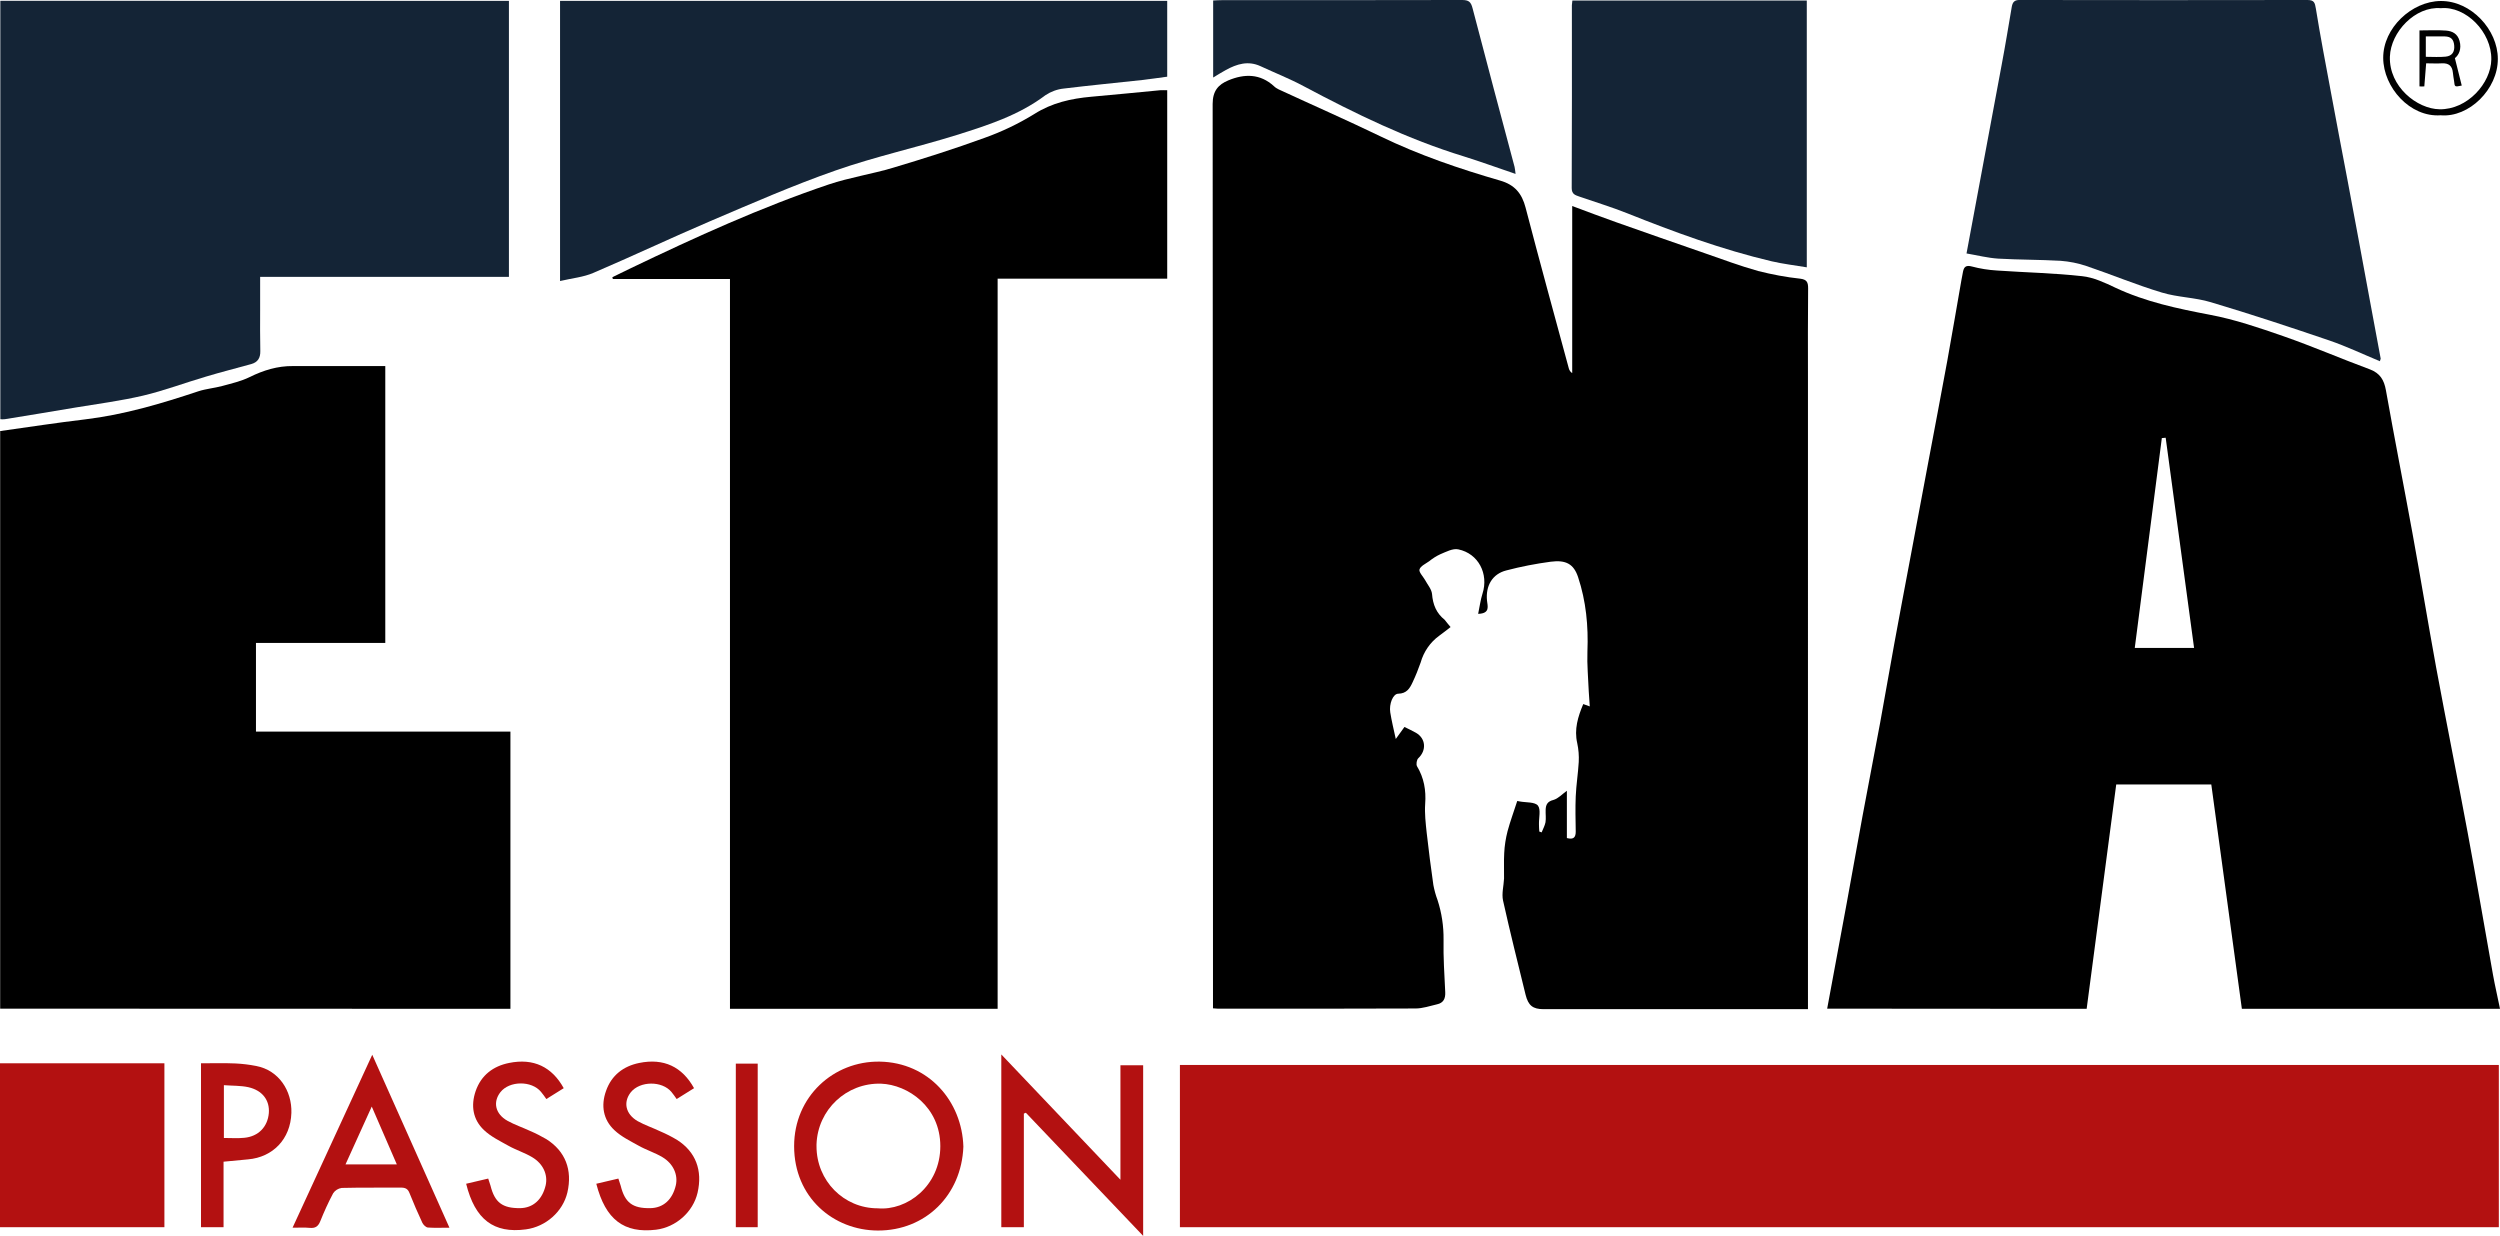
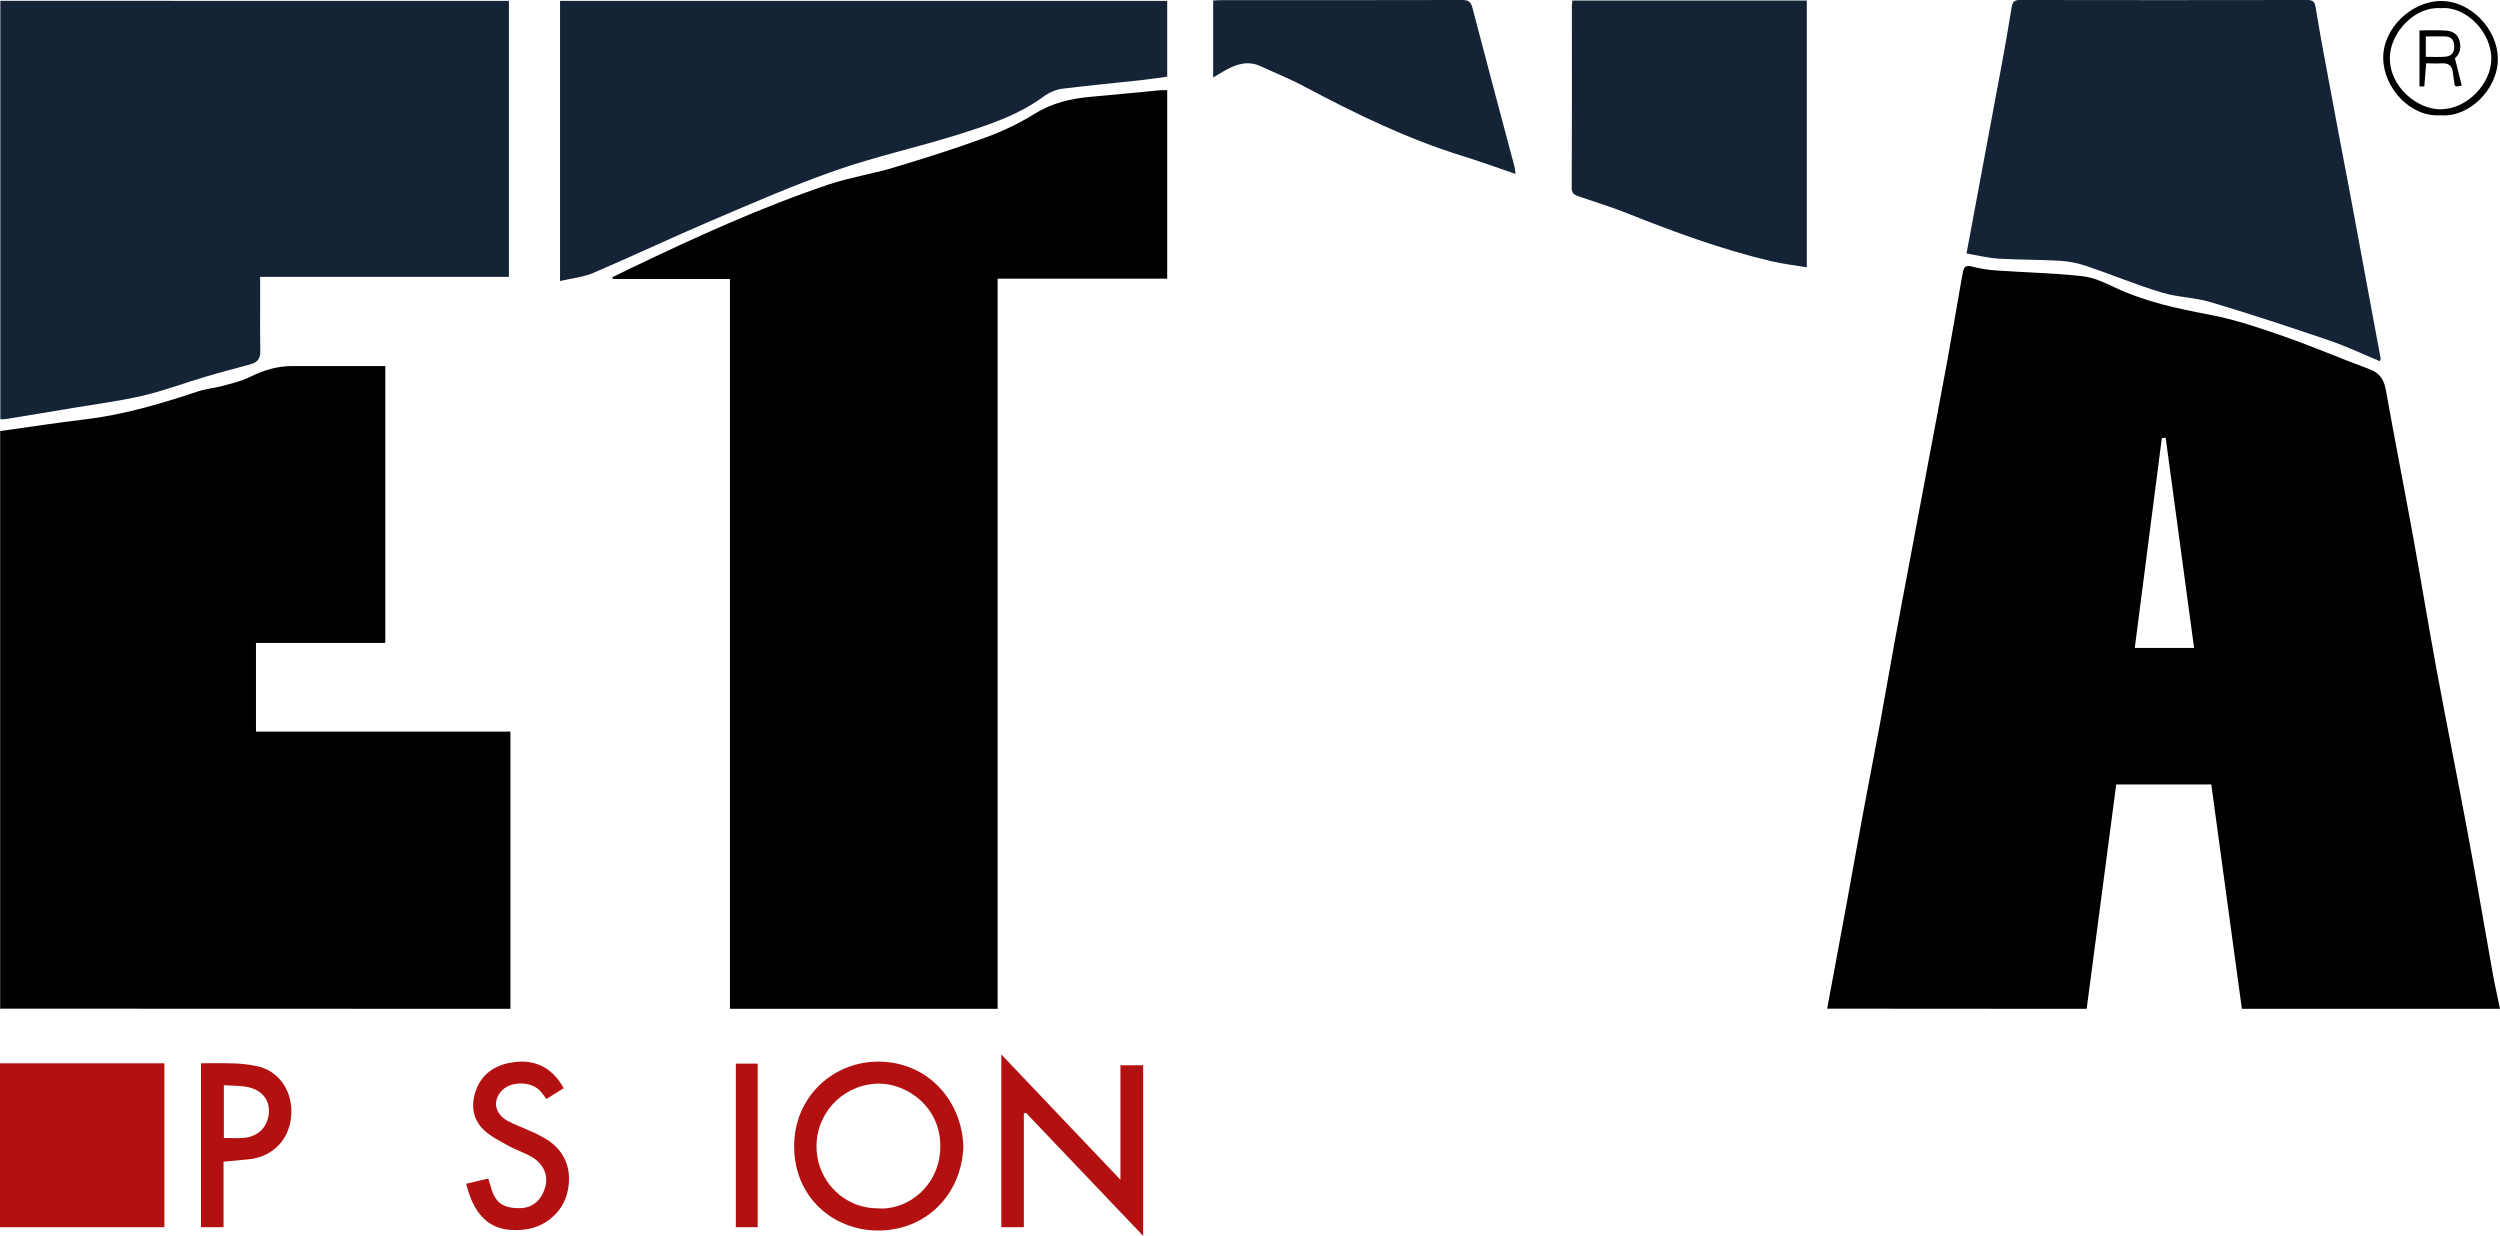
<svg xmlns="http://www.w3.org/2000/svg" version="1.1" id="Livello_1" x="0px" y="0px" viewBox="643 -1142 1496.3 739.7" style="enable-background:new 643 -1142 1496.3 739.7;" xml:space="preserve">
  <style type="text/css">
	.st0{display:none;fill:#FFFFFF;}
	.st1{fill:#B31111;}
	.st2{fill:#142436;}
</style>
  <title>Logo (senza sfondo)</title>
  <path class="st0" d="M1286-175c0-380.7,0-761.3,0-1142h1898c0,380.7,0,761.3,0,1142H1286z M2355.4-740.7c-1.2-1.6-2.5-3-3.9-4.3  c-5-4-7.1-9.1-7.6-15.5c-0.2-2.9-2.7-5.6-4.2-8.4c-1.2-2.2-3.8-4.7-3.3-6.4c0.6-2.1,3.7-3.4,5.8-4.9c2.1-1.7,4.3-3.1,6.7-4.2  c3.5-1.4,7.4-3.5,10.7-2.9c12,2.4,18.2,14.6,14.5,26.4c-1.2,3.8-1.7,7.8-2.6,12.1c7.4-0.2,5.6-4.8,5.3-7.9  c-0.9-8.9,3.2-16,11.6-18.1c8.7-2.2,17.6-3.9,26.5-5.1c9.3-1.2,13.8,1.4,16.4,9.2c4.8,14.4,6.2,29.3,5.6,44.5c-0.3,8,0.5,16,0.8,24  c0.1,2.9,0.3,5.8,0.6,8.9l-3.9-1.4c-3.2,7.5-5.5,15-3.6,23.4c0.8,3.7,1.1,7.5,0.9,11.3c-0.3,6.9-1.5,13.7-1.8,20.6  c-0.3,6.9-0.1,14,0,21c0,3.3-1.1,5-5.3,3.9v-28.3c-2.8,2-5.2,4.8-8.1,5.5c-3.6,1-4.5,2.9-4.6,5.9c-0.1,2.5,0.3,5-0.1,7.5  c-0.3,2.1-1.5,4-2.3,6l-1.4-0.5c-0.1-1.5-0.2-2.9-0.2-4.3c-0.1-3.8,1.3-8.8-0.6-11.2s-7.1-1.8-10.8-2.5c-0.6-0.1-1.2-0.2-1.6-0.3  c-2,6.2-4.3,12.1-5.8,18.1c-1.1,4.3-1.8,8.7-2,13.1c-0.3,5,0,10.1-0.1,15.2c-0.1,4.4-1.5,9.1-0.6,13.2c4.2,18.9,9,37.6,13.5,56.4  c1.6,6.4,4.3,8.6,10.7,8.6H2569v-378.7c0-17.5-0.1-35,0.1-52.5c0-3.6-0.7-5.3-4.7-5.8c-8.5-1-16.9-2.5-25.2-4.6  c-10.9-3-21.4-7-32.1-10.7c-17.7-6.1-35.3-12.3-52.9-18.5c-8.6-3-17-6.3-26.3-9.7v100.4c-1-0.6-1.7-1.6-2-2.7  c-8.7-32.1-17.5-64.2-25.9-96.3c-2.2-8.4-6.5-13.6-15.2-16.2c-24.5-7.1-48.6-15.3-71.7-26.5c-20.1-9.7-40.6-18.8-60.9-28.1  c-1-0.5-2-1.2-2.8-1.9c-8.3-7.6-17.7-7.4-27.3-3.5c-6,2.5-9.4,6.3-9.4,14.1c0.3,178.3,0.3,356.7,0.2,535v6.3  c1.4,0.1,2.1,0.2,2.7,0.2c39.5,0,79,0.1,118.5-0.1c4.3,0,8.6-1.5,12.9-2.5c3.8-0.9,5.1-3.4,4.9-7.3c-0.5-10.4-1.2-20.9-1-31.3  c0.1-8.1-1.1-16.1-3.6-23.8c-1.1-2.9-1.9-5.9-2.5-9c-1.5-10.4-2.9-20.9-4-31.3c-0.6-5.8-1.3-11.6-0.9-17.3  c0.6-8.1-0.8-15.5-4.9-22.5c-0.7-1.1-0.2-3.8,0.8-4.8c4.9-4.8,4.4-11.9-1.4-15.2c-2.3-1.3-4.7-2.4-6.9-3.5l-5.2,7.2  c-1.3-6-2.5-10.9-3.3-15.9c-0.8-5,1.7-11.2,4.8-11.2c5-0.1,7-3.2,8.6-6.9c1.9-3.8,3.5-7.8,4.8-11.8c1.8-6.4,5.7-12.1,11.1-16  C2350.7-737,2352.8-738.7,2355.4-740.7z M2580.8-512.3H2736l17.7-134.3h56.9l18.3,134.3h154.3c-1.5-7-3-13.7-4.2-20.4  c-5.1-28.4-9.9-56.9-15.2-85.3c-6.1-32.9-12.7-65.7-18.8-98.5c-5-26.8-9.3-53.7-14.2-80.5c-5.2-28.6-10.7-57.1-15.9-85.6  c-1.1-6-3.4-10.1-9.5-12.4c-17.4-6.5-34.4-13.8-51.9-19.9c-14.4-5-29-10-43.9-12.8c-19.5-3.6-38.6-7.7-56.7-16.2  c-6.3-3-13.1-6.1-19.9-6.9c-16.9-1.8-34-2.2-51-3.4c-5.1-0.3-10.1-1.2-15-2.4c-3.4-0.9-4.6,0.2-5.3,3.1c-0.4,1.8-0.7,3.5-1,5.3  c-2.8,16-5.5,32-8.4,48c-3.8,20.8-7.8,41.6-11.7,62.4c-3.5,18.8-7.1,37.7-10.6,56.5c-3.1,16.8-6.3,33.5-9.4,50.3  c-2.9,15.8-5.6,31.7-8.5,47.5c-3.4,18.5-7.1,37.1-10.5,55.6c-3.2,17.3-6.2,34.6-9.4,51.8C2588.8-554.9,2584.8-533.8,2580.8-512.3z   M1487.3-512.3h305.3v-165.9h-152.3v-53.1h77.4V-897h-5.2c-16.7,0-33.3,0-50,0c-9.3,0-17.7,2.5-26,6.6c-5.1,2.5-10.8,3.8-16.3,5.3  c-4.7,1.3-9.8,1.6-14.4,3.2c-22.1,7.4-44.3,14.1-67.7,16.8c-16.9,2-33.8,4.6-50.9,7L1487.3-512.3z M2084.2-512.2v-436.9h101.5V-1062  c-1.6,0-2.9-0.1-4.2,0c-13.8,1.3-27.5,2.7-41.3,3.9c-12.1,1.1-23.4,3.6-34,10.3c-9.4,5.8-19.4,10.6-29.8,14.3  c-18,6.6-36.4,12.4-54.8,17.9c-12.7,3.8-26,5.8-38.5,10c-40.6,13.7-79.6,31.5-118.2,50c-3.8,1.8-7.5,3.7-11.3,5.5l0.3,1.1h70.1  v436.8H2084.2z M2982.8-478.6h-789.4v97.1h789.4V-478.6z M1791.8-1115.5h-304.5v250.4c0.9,0.1,1.8,0.1,2.7,0  c14.1-2.3,28.3-4.6,42.4-7c13.5-2.3,27.1-4,40.3-7.1c12.8-3,25.1-7.7,37.7-11.4c9-2.7,18.1-4.9,27.1-7.5c3.8-1.1,5.5-3.7,5.4-7.8  c-0.2-8.2-0.1-16.3-0.1-24.5c0-6.4,0-12.9,0-19.9h148.9L1791.8-1115.5L1791.8-1115.5z M2911.6-899.8c0.2-0.4,0.3-0.9,0.3-1.4  c-2.1-11.5-4.2-23-6.4-34.4c-4.5-24.4-9.1-48.8-13.6-73.2c-3.2-17.3-6.6-34.6-9.8-51.9c-3.1-16.7-6.3-33.3-9-50  c-0.6-3.6-1-5.2-5.1-5.2c-57.3,0.1-114.7,0.1-172,0c-3.2,0-4.4,1.2-4.9,4c-2,11.7-4,23.3-6.1,35c-6.9,37.2-13.9,74.3-21,112.7  c6.5,1.1,12.8,2.7,19,3.1c12.4,0.8,24.9,0.6,37.3,1.3c5.2,0.3,10.4,1.4,15.4,3.1c15.1,5.1,30,11.3,45.2,15.9  c9.5,2.9,19.9,3,29.4,5.8c23.8,7.1,47.4,14.9,70.9,22.9C2891.6-908.7,2901.5-904,2911.6-899.8L2911.6-899.8z M2185.8-1115.5h-363.3  v167.7c7.1-1.7,14-2.4,20-4.9c23.4-10,46.4-20.9,69.8-30.9c24.8-10.6,49.7-21.5,75.2-30.4c23.7-8.3,48.4-13.7,72.4-21.2  c18.6-5.8,37.2-11.8,53.1-23.8c3.3-2.2,7.1-3.6,11-4c15.6-2,31.2-3.4,46.8-5.1c5-0.6,10-1.3,15.1-2L2185.8-1115.5z M2428.3-1115.7  c-0.1,1.1-0.2,2-0.2,2.8c0,36.5,0.1,73-0.1,109.5c0,3.8,2.1,4.3,4.7,5.1c9.5,3.3,19.1,6.2,28.4,9.9c28.3,11.3,56.8,21.8,86.6,28.8  c6.8,1.6,13.8,2.4,21,3.6v-159.7H2428.3z M2213.3-1069.6c3-1.8,5.2-3.2,7.5-4.5c6.6-3.6,13.3-5.7,20.7-2.3c8.6,4,17.5,7.5,25.9,12  c30.9,16.5,62.3,31.7,95.9,42c10.3,3.1,20.4,6.9,31,10.5c-0.3-2-0.3-3.1-0.6-4.2c-8.4-31.6-16.9-63.1-25.1-94.8  c-1-4-2.3-5.1-6.4-5.1c-48,0.2-95.9,0.1-143.9,0.1c-1.6,0-3.2,0.1-5,0.2V-1069.6z M1487.2-381.5h98.4v-98.1h-98.4V-381.5z   M2099.9-449.5l1.3-0.5l70.2,73.7v-102.1h-13.6v68.4l-71.4-75v103.5h13.5V-449.5z M2063.7-429.6c-0.8-27.2-20.6-50.4-50.1-50.9  c-27.6-0.4-51.2,20.9-51.2,50.6c0,30.7,23.5,50.4,50.1,50.5C2041-379.4,2062.6-400.6,2063.7-429.6L2063.7-429.6z M1710-484.7  l-47.8,103.5c4,0,7.2-0.2,10.3,0.1c3.3,0.3,5.1-0.8,6.3-4c2.2-5.7,4.8-11.3,7.7-16.7c1.1-1.8,3-3,5.1-3.2  c11.8-0.3,23.6-0.1,35.5-0.2c2.7,0,4.2,0.7,5.2,3.3c2.4,6,5,11.9,7.7,17.8c0.6,1.2,2.1,2.8,3.3,2.8c4.1,0.3,8.2,0.1,12.9,0.1  L1710-484.7z M1766.2-407.5c5.3,21.4,16.5,29.9,35.7,27.4c11.9-1.5,22.1-10.6,24.8-22.1c3.2-13.5-1.1-24.7-12.6-31.9  c-3.1-1.8-6.4-3.5-9.7-4.9c-4.5-2.1-9.3-3.7-13.6-6.1c-7.3-4.1-8.8-11.2-4.2-17.1c5.4-6.9,18.8-7,24.3-0.2c1.1,1.4,2.1,2.8,3.2,4.3  l10.4-6.5c-7-12.8-18-18.1-32.7-15.1c-9.5,1.9-16.7,7.4-20,16.8c-3,8.7-1.7,17,5,23.4c4.1,3.9,9.5,6.5,14.5,9.3  c4.6,2.6,9.8,4.2,14.3,6.9c6.6,3.8,9.5,10.5,8.1,16.8c-1.9,8.6-7.5,13.6-15.3,13.7c-10.6,0.1-15.3-3.4-17.7-13.4  c-0.3-1.4-0.9-2.8-1.4-4.3L1766.2-407.5z M1844.2-407.5c5.5,21.5,16.6,29.8,35.7,27.4c11.9-1.5,22.2-10.6,24.8-22.1  c3.1-13.4-1.1-24.4-12.2-31.6c-3.3-1.9-6.7-3.7-10.1-5.2c-4.5-2.1-9.3-3.7-13.6-6.1c-7.3-4.1-8.8-11.3-4.1-17.2  c5.5-6.9,18.8-7,24.3-0.2c1.1,1.4,2.1,2.8,3.2,4.2l10.4-6.5c-7.1-12.8-18.1-18.1-32.8-15.1c-9.4,1.9-16.7,7.4-19.9,16.8  c-3,8.7-1.6,17,5,23.4c4.1,3.9,9.5,6.5,14.5,9.3c4.6,2.6,9.8,4.2,14.3,6.9c6.6,3.9,9.5,10.5,8,16.8c-1.9,8.6-7.5,13.6-15.3,13.7  c-10.6,0.1-15.2-3.4-17.7-13.4c-0.4-1.4-0.9-2.8-1.4-4.3L1844.2-407.5z M1621-420.7c5.2-0.5,9.9-1,14.7-1.4  c14.8-1.2,25.4-12.1,25.9-27.8c0.4-13.1-7.4-25.5-21.1-28.1c-4.1-0.8-8.2-1.3-12.3-1.5c-6.9-0.3-13.8-0.1-20.7-0.1v98.1h13.5V-420.7  z M1940.7-479.4h-13.1v97.9h13.1V-479.4z M2948-1047c16.9,1.5,34.3-15.6,34.3-33.8c0-17.2-16-34.8-34.3-34.6  c-17.3,0.2-34.4,16.1-34.3,34.1C2913.7-1063.7,2929.6-1045.7,2948-1047z" />
-   <path d="M1511.2-766.7c-2.6,2-4.7,3.7-6.8,5.2c-5.4,3.9-9.3,9.6-11.1,16c-1.4,4-3,8-4.8,11.8c-1.7,3.7-3.6,6.8-8.6,6.9  c-3.2,0-5.6,6.2-4.8,11.2c0.8,5,2,9.9,3.3,15.9l5.2-7.2c2.2,1.1,4.6,2.2,6.9,3.5c5.9,3.4,6.4,10.5,1.4,15.2c-1,0.9-1.4,3.7-0.8,4.8  c4.2,7,5.5,14.4,4.9,22.5c-0.4,5.7,0.3,11.6,0.9,17.3c1.2,10.5,2.5,20.9,4,31.3c0.6,3.1,1.4,6.1,2.5,9c2.5,7.7,3.7,15.7,3.6,23.8  c-0.2,10.4,0.5,20.9,1,31.3c0.2,3.9-1.1,6.5-4.9,7.3c-4.3,1-8.6,2.5-12.9,2.5c-39.5,0.2-79,0.1-118.5,0.1c-0.7,0-1.3-0.1-2.7-0.2  v-6.3c0-178.3-0.1-356.7-0.2-535c0-7.8,3.4-11.6,9.4-14.1c9.6-4,19-4.1,27.3,3.5c0.8,0.8,1.8,1.4,2.8,1.9  c20.3,9.4,40.8,18.4,60.9,28.1c23.1,11.2,47.2,19.4,71.7,26.5c8.7,2.5,13,7.7,15.2,16.2c8.4,32.2,17.2,64.2,25.9,96.3  c0.3,1.1,1,2.1,2,2.7v-100c9.2,3.4,17.7,6.7,26.3,9.7c17.6,6.2,35.2,12.4,52.9,18.5c10.7,3.7,21.3,7.7,32.1,10.7  c8.3,2.1,16.7,3.7,25.2,4.6c4,0.5,4.7,2.2,4.7,5.8c-0.2,17.5-0.1,35-0.1,52.5V-538h-158.3c-6.4,0-9.1-2.2-10.7-8.6  c-4.6-18.8-9.3-37.5-13.5-56.4c-0.9-4.2,0.4-8.8,0.6-13.2c0.1-5.1-0.2-10.1,0.1-15.2c0.2-4.4,0.9-8.8,2-13.1  c1.6-6,3.8-11.8,5.8-18.1c0.4,0.1,1,0.2,1.6,0.3c3.7,0.7,9,0.2,10.8,2.5s0.5,7.3,0.6,11.2c0,1.5,0.1,2.9,0.2,4.3l1.4,0.5  c0.8-2,1.9-4,2.3-6c0.4-2.4,0-5,0.1-7.5c0.1-3,1-5,4.6-5.9c2.9-0.8,5.3-3.5,8.1-5.5v28.3c4.2,1.1,5.3-0.6,5.3-3.9  c-0.1-7-0.3-14,0-21s1.4-13.7,1.8-20.6c0.2-3.8-0.1-7.6-0.9-11.3c-1.9-8.3,0.4-15.8,3.6-23.4l3.9,1.4c-0.2-3.2-0.4-6-0.6-8.9  c-0.3-8-1.1-16-0.8-24c0.6-15.2-0.8-30.1-5.6-44.5c-2.6-7.8-7.2-10.4-16.4-9.2c-8.9,1.2-17.8,2.9-26.5,5.2  c-8.4,2.1-12.5,9.2-11.6,18.1c0.3,3.1,2.1,7.7-5.3,7.9c0.9-4.3,1.4-8.3,2.6-12.1c3.8-11.8-2.4-24-14.5-26.5  c-3.3-0.7-7.3,1.5-10.7,2.9c-2.4,1.1-4.6,2.5-6.7,4.2c-2.1,1.5-5.2,2.9-5.8,4.9c-0.5,1.6,2.1,4.2,3.3,6.3c1.5,2.8,3.9,5.5,4.2,8.4  c0.5,6.4,2.6,11.5,7.6,15.5C1508.6-769.7,1510-768.2,1511.2-766.7z" />
  <path d="M1736.6-538.3c4-21.5,7.9-42.6,11.8-63.7c3.2-17.3,6.2-34.6,9.4-51.8c3.4-18.5,7.1-37.1,10.5-55.6  c2.9-15.8,5.6-31.7,8.5-47.5c3.1-16.8,6.2-33.5,9.4-50.3c3.5-18.8,7.1-37.7,10.6-56.5c3.9-20.8,7.9-41.6,11.7-62.4  c2.9-16,5.6-32,8.4-48c0.3-1.8,0.7-3.5,1-5.3c0.6-3,1.9-4,5.3-3.1c4.9,1.3,9.9,2.1,15,2.4c17,1.2,34,1.5,51,3.4  c6.8,0.7,13.6,3.9,19.9,6.9c18.1,8.5,37.2,12.5,56.6,16.2c14.9,2.8,29.5,7.8,43.9,12.8c17.5,6.1,34.6,13.5,51.9,19.9  c6,2.3,8.4,6.3,9.5,12.4c5.1,28.6,10.7,57.1,15.9,85.6c4.9,26.8,9.3,53.7,14.2,80.5c6.1,32.9,12.7,65.7,18.8,98.5  c5.3,28.4,10.1,56.8,15.2,85.3c1.2,6.7,2.8,13.4,4.2,20.4h-154.5l-18.3-134.3h-56.9l-17.7,134.3L1736.6-538.3L1736.6-538.3z   M1939.2-880l-2.3,0.2l-16.2,125.6h35.5L1939.2-880z" />
  <path d="M643.1-538.3V-884c17.1-2.4,34-5,50.9-7c23.3-2.8,45.5-9.4,67.7-16.8c4.6-1.5,9.6-1.9,14.4-3.2c5.5-1.5,11.2-2.8,16.3-5.3  c8.3-4.1,16.7-6.7,26-6.6c16.7,0,33.3,0,50,0h5.2v165.7h-77.4v53.1h152.3v165.9L643.1-538.3L643.1-538.3z" />
  <path d="M1240-538.2h-160.1V-975h-70.1l-0.3-1.1c3.8-1.8,7.5-3.7,11.3-5.5c38.6-18.5,77.6-36.3,118.2-50c12.5-4.2,25.8-6.2,38.5-10  c18.4-5.5,36.7-11.3,54.8-17.9c10.4-3.7,20.4-8.5,29.8-14.3c10.6-6.7,21.9-9.2,34-10.3c13.8-1.2,27.5-2.6,41.3-3.9  c1.3-0.1,2.6,0,4.2,0v112.8h-101.5v437H1240z" />
-   <path class="st1" d="M2138.6-504.6v97.1h-789.4v-97.1H2138.6z" />
  <path class="st2" d="M947.6-1141.5v165.2H798.7c0,7,0,13.4,0,19.9c0,8.2-0.1,16.3,0.1,24.5c0.1,4.1-1.5,6.7-5.4,7.8  c-9,2.5-18.1,4.8-27.1,7.5c-12.6,3.7-25,8.4-37.7,11.4c-13.3,3.1-26.9,4.9-40.3,7.1c-14.1,2.4-28.2,4.7-42.4,7  c-0.9,0.1-1.8,0.1-2.7,0v-250.4H947.6z" />
  <path class="st2" d="M2067.4-925.8c-10.1-4.2-20-8.9-30.2-12.4c-23.5-8-47.1-15.8-70.9-22.9c-9.5-2.9-19.9-2.9-29.4-5.8  c-15.3-4.6-30.1-10.8-45.2-15.9c-5-1.7-10.2-2.7-15.4-3.1c-12.4-0.7-24.9-0.6-37.3-1.3c-6.3-0.4-12.5-2-19-3.1  c7.2-38.4,14.1-75.5,21-112.7c2.2-11.6,4.1-23.3,6.1-35c0.5-2.8,1.7-4.1,4.9-4c57.3,0.1,114.7,0.1,172,0c4.1,0,4.5,1.6,5.1,5.2  c2.7,16.7,5.9,33.4,9,50c3.2,17.3,6.5,34.6,9.8,51.9c4.6,24.4,9.1,48.8,13.6,73.2c2.1,11.5,4.3,23,6.4,34.4  C2067.7-926.8,2067.6-926.3,2067.4-925.8z" />
  <path class="st2" d="M1341.6-1141.5v45.4c-5.1,0.7-10.1,1.4-15.1,2c-15.6,1.7-31.2,3.2-46.8,5.1c-3.9,0.4-7.7,1.8-11,4  c-15.9,12-34.6,18-53.1,23.8c-24,7.5-48.7,12.9-72.4,21.2c-25.5,8.9-50.3,19.8-75.2,30.4c-23.4,10-46.4,20.9-69.8,30.9  c-6,2.6-12.8,3.2-20,4.9v-167.7H1341.6z" />
  <path class="st2" d="M1584.1-1141.7h140.3V-982c-7.1-1.2-14.1-2-21-3.6c-29.7-7-58.3-17.5-86.6-28.8c-9.3-3.7-18.9-6.6-28.4-9.9  c-2.5-0.9-4.7-1.4-4.7-5.1c0.2-36.5,0.1-73,0.1-109.5C1583.9-1139.8,1584-1140.6,1584.1-1141.7z" />
  <path class="st2" d="M1369.1-1095.6v-46.1c1.8-0.1,3.3-0.2,5-0.2c48,0,95.9,0,143.9-0.1c4.1,0,5.4,1.1,6.4,5.1  c8.2,31.6,16.7,63.2,25.1,94.8c0.3,1.1,0.3,2.3,0.6,4.2c-10.7-3.6-20.7-7.3-31-10.5c-33.6-10.3-65-25.6-95.8-42  c-8.4-4.5-17.3-8-25.9-12c-7.4-3.4-14.1-1.3-20.7,2.3C1374.3-1098.8,1372.1-1097.4,1369.1-1095.6z" />
  <path class="st1" d="M643-407.5v-98.1h98.4v98.1H643z" />
  <path class="st1" d="M1255.8-475.5v68h-13.5v-103.4l71.3,75v-68.5h13.6v102.1L1257-476L1255.8-475.5z" />
  <path class="st1" d="M1219.6-455.7c-1.1,29.1-22.7,50.3-51.2,50.2c-26.6-0.1-50.1-19.8-50.1-50.5c0-29.7,23.6-51,51.2-50.6  C1198.9-506.1,1218.8-482.8,1219.6-455.7z M1168.3-418.8c17.5,1.6,37.5-13.3,37.5-37.2c0-23.5-19.4-36.8-35.5-37.4  c-20.7-0.6-37.9,15.6-38.6,36.3c0,0.4,0,0.8,0,1.2C1131.7-435.3,1148-418.8,1168.3-418.8L1168.3-418.8z" />
-   <path class="st1" d="M865.8-510.7L912-407.2c-4.8,0-8.9,0.2-12.9-0.1c-1.2-0.1-2.7-1.6-3.3-2.8c-2.7-5.8-5.3-11.8-7.7-17.8  c-1-2.6-2.5-3.3-5.2-3.3c-11.8,0.1-23.6-0.1-35.4,0.2c-2.1,0.3-4,1.5-5.1,3.2c-2.9,5.4-5.4,11-7.7,16.7c-1.3,3.2-3,4.3-6.3,4  c-3.1-0.3-6.3-0.1-10.3-0.1L865.8-510.7z M849.8-445.1h30.7l-15-34.6L849.8-445.1z" />
  <path class="st1" d="M922-433.5l13.2-3.1c0.5,1.5,1,2.9,1.4,4.3c2.5,10,7.1,13.5,17.7,13.4c7.7-0.1,13.3-5.1,15.3-13.7  c1.4-6.3-1.5-12.9-8.1-16.8c-4.5-2.7-9.7-4.3-14.3-6.9c-5-2.8-10.4-5.4-14.5-9.3c-6.7-6.3-8-14.7-5-23.4c3.3-9.5,10.5-14.9,20-16.8  c14.7-3,25.7,2.4,32.7,15.1l-10.4,6.5c-1-1.4-2-2.9-3.2-4.3c-5.6-6.8-18.9-6.7-24.3,0.2c-4.6,5.9-3.1,13,4.2,17.1  c4.3,2.4,9.1,4,13.6,6.1c3.3,1.4,6.6,3.1,9.7,4.9c11.4,7.2,15.7,18.4,12.6,31.9c-2.7,11.5-12.9,20.5-24.8,22.1  C938.5-403.6,927.3-412.1,922-433.5z" />
-   <path class="st1" d="M999.9-433.5l13.2-3.1c0.5,1.5,1,2.9,1.4,4.3c2.5,10.1,7.1,13.6,17.7,13.4c7.8-0.1,13.3-5.1,15.3-13.7  c1.4-6.3-1.5-12.9-8-16.8c-4.5-2.7-9.7-4.3-14.3-6.9c-5-2.8-10.4-5.4-14.5-9.3c-6.7-6.3-8.1-14.7-5-23.4  c3.3-9.5,10.5-14.9,19.9-16.8c14.7-3,25.7,2.3,32.8,15.1l-10.4,6.5c-1-1.4-2-2.9-3.1-4.2c-5.6-6.8-18.9-6.7-24.4,0.2  c-4.6,5.9-3.1,13,4.1,17.2c4.3,2.4,9.1,4,13.5,6.1c3.5,1.5,6.9,3.2,10.2,5.2c11.1,7.1,15.3,18.2,12.2,31.6  c-2.7,11.5-12.9,20.6-24.8,22.1C1016.5-403.7,1005.4-412,999.9-433.5z" />
  <path class="st1" d="M776.8-446.7v39.2h-13.5v-98.1c6.9,0,13.8-0.2,20.7,0.1c4.1,0.2,8.2,0.7,12.3,1.5c13.7,2.6,21.5,15,21.1,28.1  c-0.5,15.7-11.1,26.5-25.9,27.8C786.7-447.7,782-447.2,776.8-446.7z M777-492.5v31.6c4.3,0,8.3,0.3,12.2-0.1  c8.5-0.8,14-6.6,14.7-14.8c0.6-7.6-3.8-13.6-12.3-15.5C787-492.3,782.1-492.1,777-492.5L777-492.5z" />
  <path class="st1" d="M1096.5-505.4v97.9h-13.1v-97.9H1096.5z" />
  <path d="M2103.8-1073c-18.4,1.3-34.3-16.7-34.4-34.3c-0.1-18,17.1-33.9,34.3-34.1c18.4-0.2,34.3,17.3,34.3,34.6  C2138.1-1088.6,2120.7-1071.5,2103.8-1073z M2103.9-1137.1c-15.3-1.3-30,14.2-30.5,29c-0.6,18,16.3,31.3,29.7,31.5  c16.7,0.3,30.8-15.6,31-29.8C2134.4-1122.8,2118.8-1138.5,2103.9-1137.1L2103.9-1137.1z" />
  <path class="st0" d="M2783.4-854l17,125.8h-35.5l16.2-125.6L2783.4-854z" />
-   <path class="st0" d="M2012.5-392.8c-20.3,0-36.6-16.5-36.6-37.2s16.8-37.4,37.5-37.4c0.4,0,0.8,0,1.2,0  c16.1,0.6,35.5,13.9,35.5,37.4C2050-406.2,2030-391.2,2012.5-392.8z" />
  <path class="st0" d="M1694-419.1l15.7-34.6l15,34.6H1694z" />
  <path class="st0" d="M1621.2-466.5c5.1,0.4,10,0.2,14.5,1.2c8.5,1.9,12.9,7.9,12.3,15.5c-0.6,8.2-6.2,14-14.7,14.8  c-3.9,0.4-7.9,0.1-12.2,0.1L1621.2-466.5L1621.2-466.5z" />
  <path class="st0" d="M2948.1-1111.1c14.9-1.4,30.5,14.3,30.2,30.7c-0.2,14.1-14.3,30.1-31,29.8c-13.3-0.3-30.3-13.5-29.7-31.5  C2918.1-1096.9,2932.8-1112.4,2948.1-1111.1z M2939.3-1078.1c3.4,0,6.4,0.1,9.3,0c4.1-0.3,6.3,1.5,6.6,5.6c0.1,1.6,0.5,3.3,0.7,4.9  c0.4,3.7,0.4,3.7,4.6,2.8l-4.1-16.4c2.4-1.9,4.1-5.5,2.8-10.3c-1.2-4.2-4.3-5.9-8.1-6.2c-5.2-0.4-10.5-0.1-15.9-0.1v33.5  c1,0.1,1.9,0.1,2.9,0C2938.6-1068.7,2938.9-1073.1,2939.3-1078.1z" />
  <path d="M2095.1-1104.1c-0.4,5-0.7,9.4-1.1,13.8c-1,0.1-1.9,0.1-2.9,0v-33.5c5.4,0,10.7-0.3,15.9,0.1c3.8,0.3,6.9,1.9,8.1,6.2  c1.3,4.8-0.4,8.4-2.8,10.3l4.1,16.4c-4.3,0.9-4.2,0.9-4.6-2.8c-0.2-1.6-0.6-3.3-0.7-4.9c-0.4-4.1-2.5-5.8-6.6-5.6  C2101.5-1103.9,2098.5-1104.1,2095.1-1104.1z M2094.9-1108c4.3,0,8.1,0.3,11.9-0.1c3.8-0.4,5.4-2.8,5.1-6.6c-0.3-3.8-2-5.4-5.6-5.5  c-3.7,0-7.5,0-11.4,0V-1108z" />
</svg>